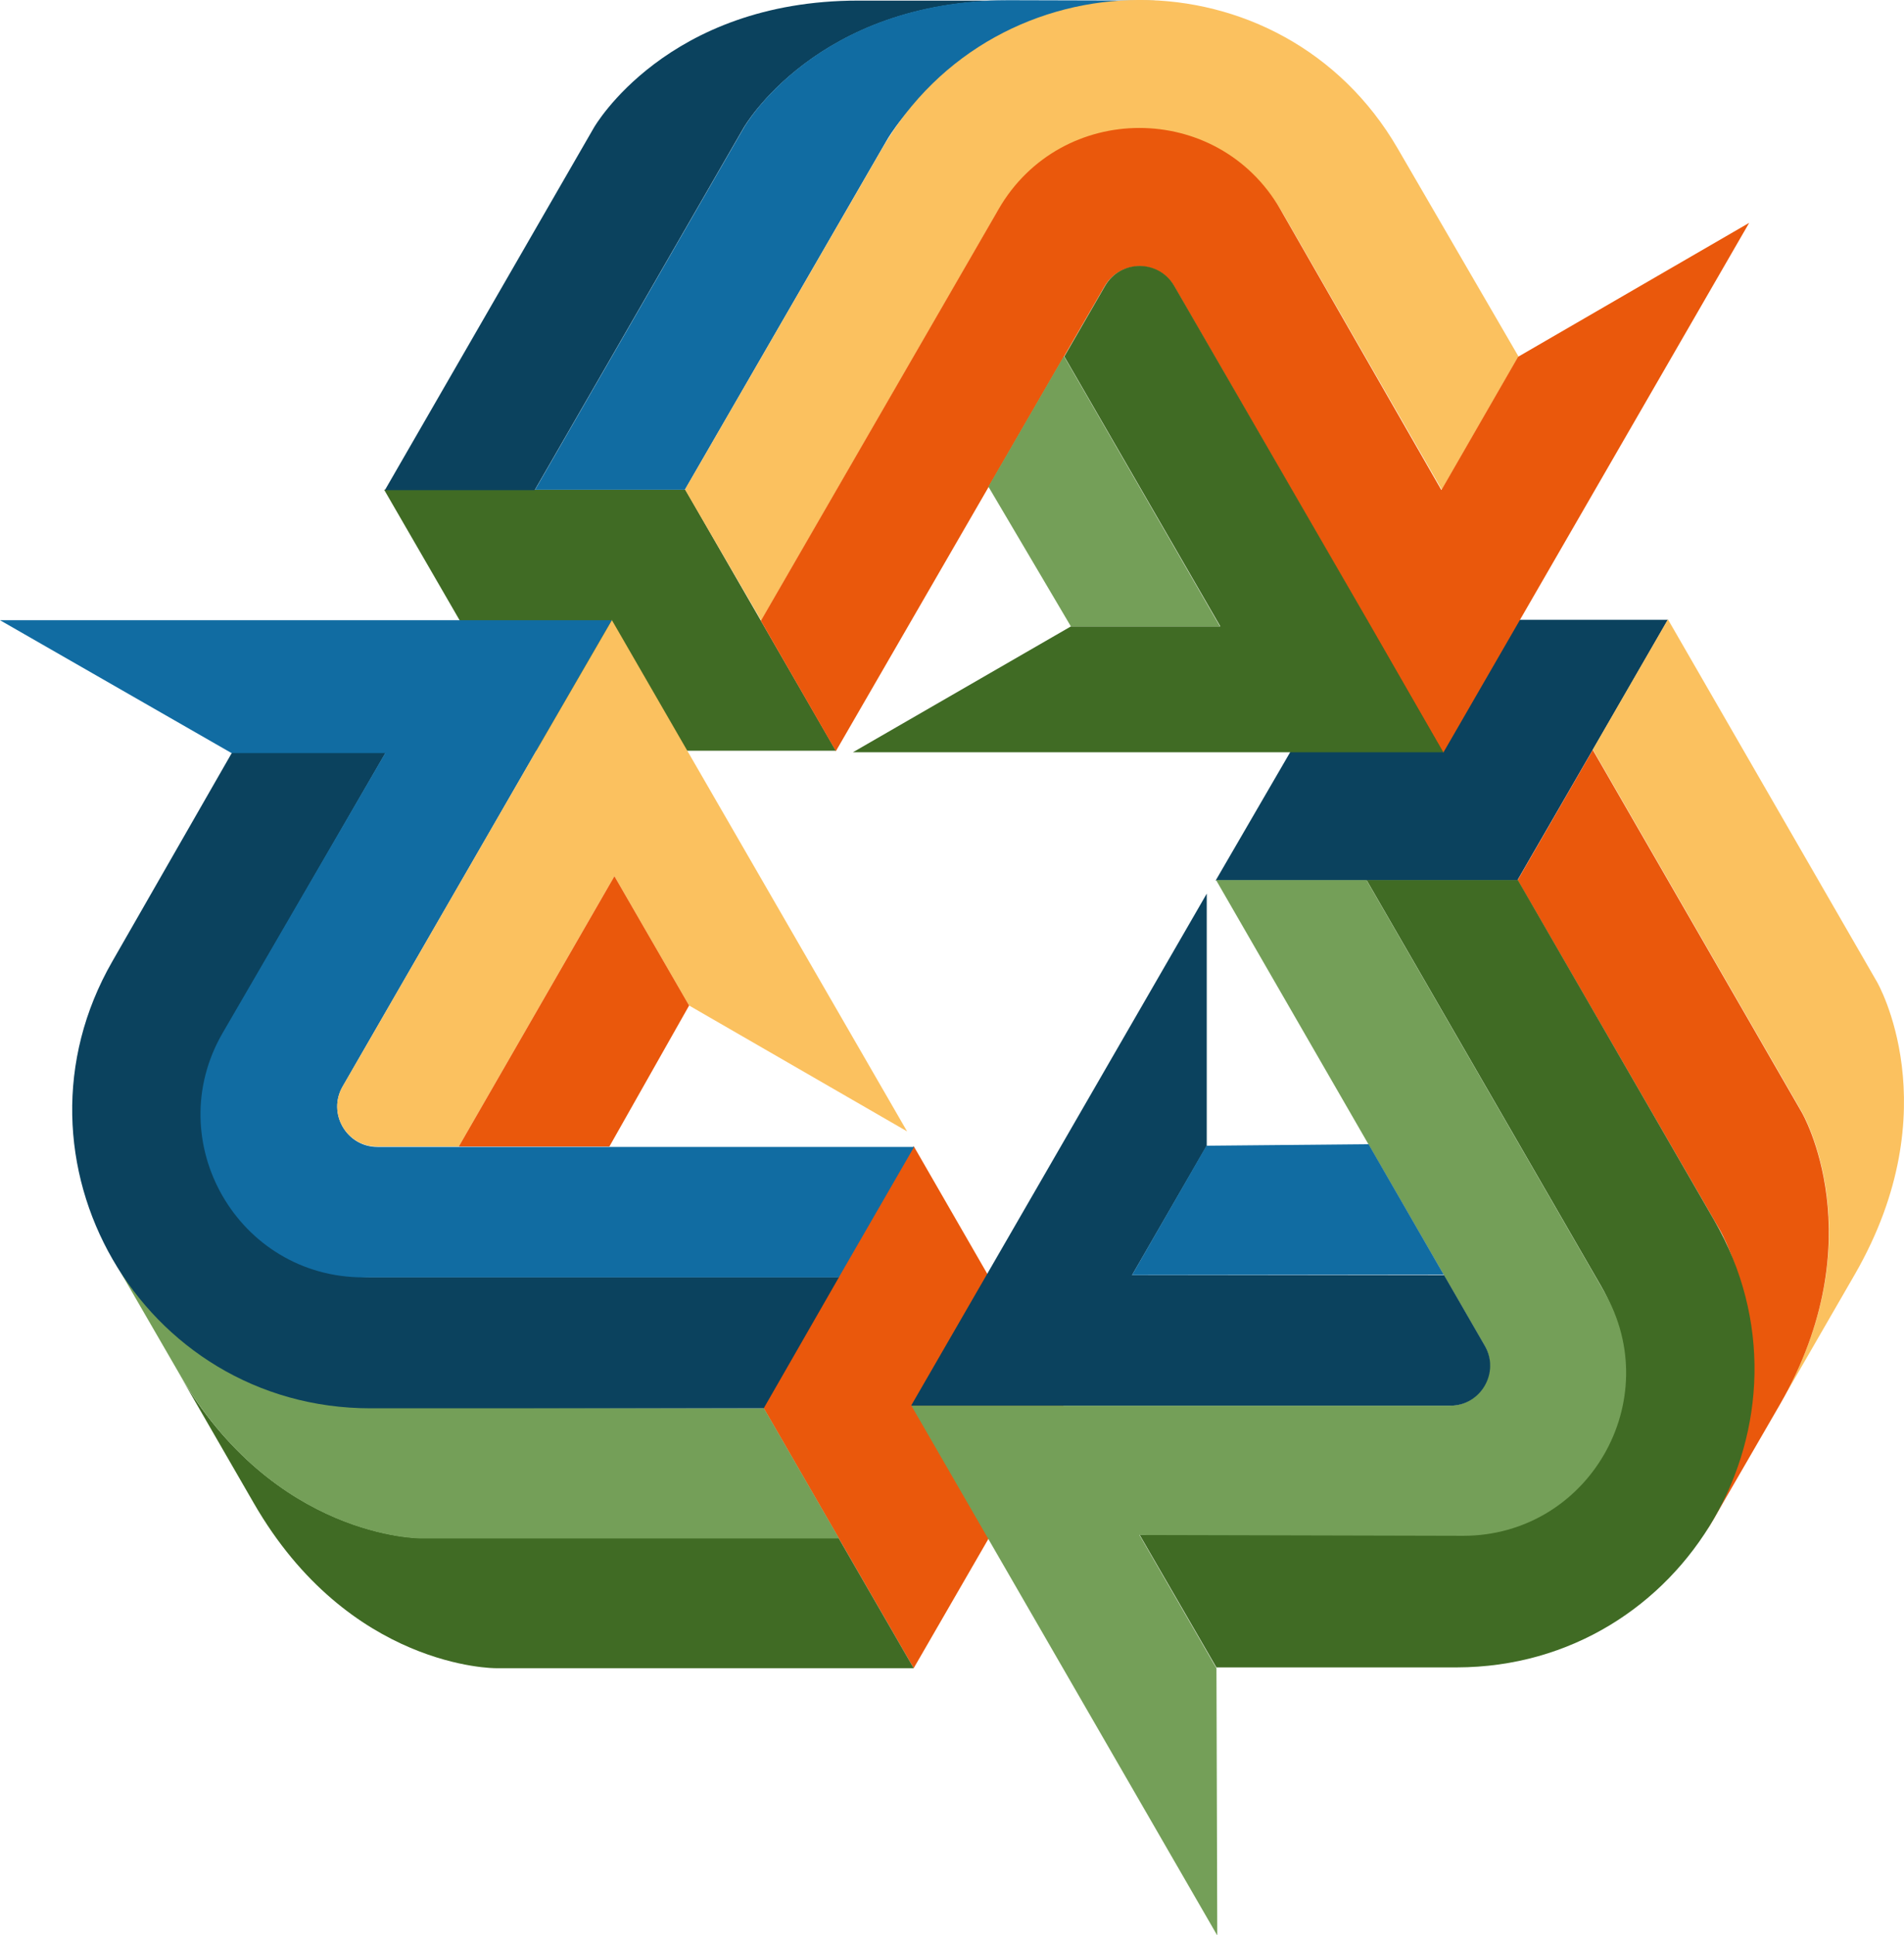
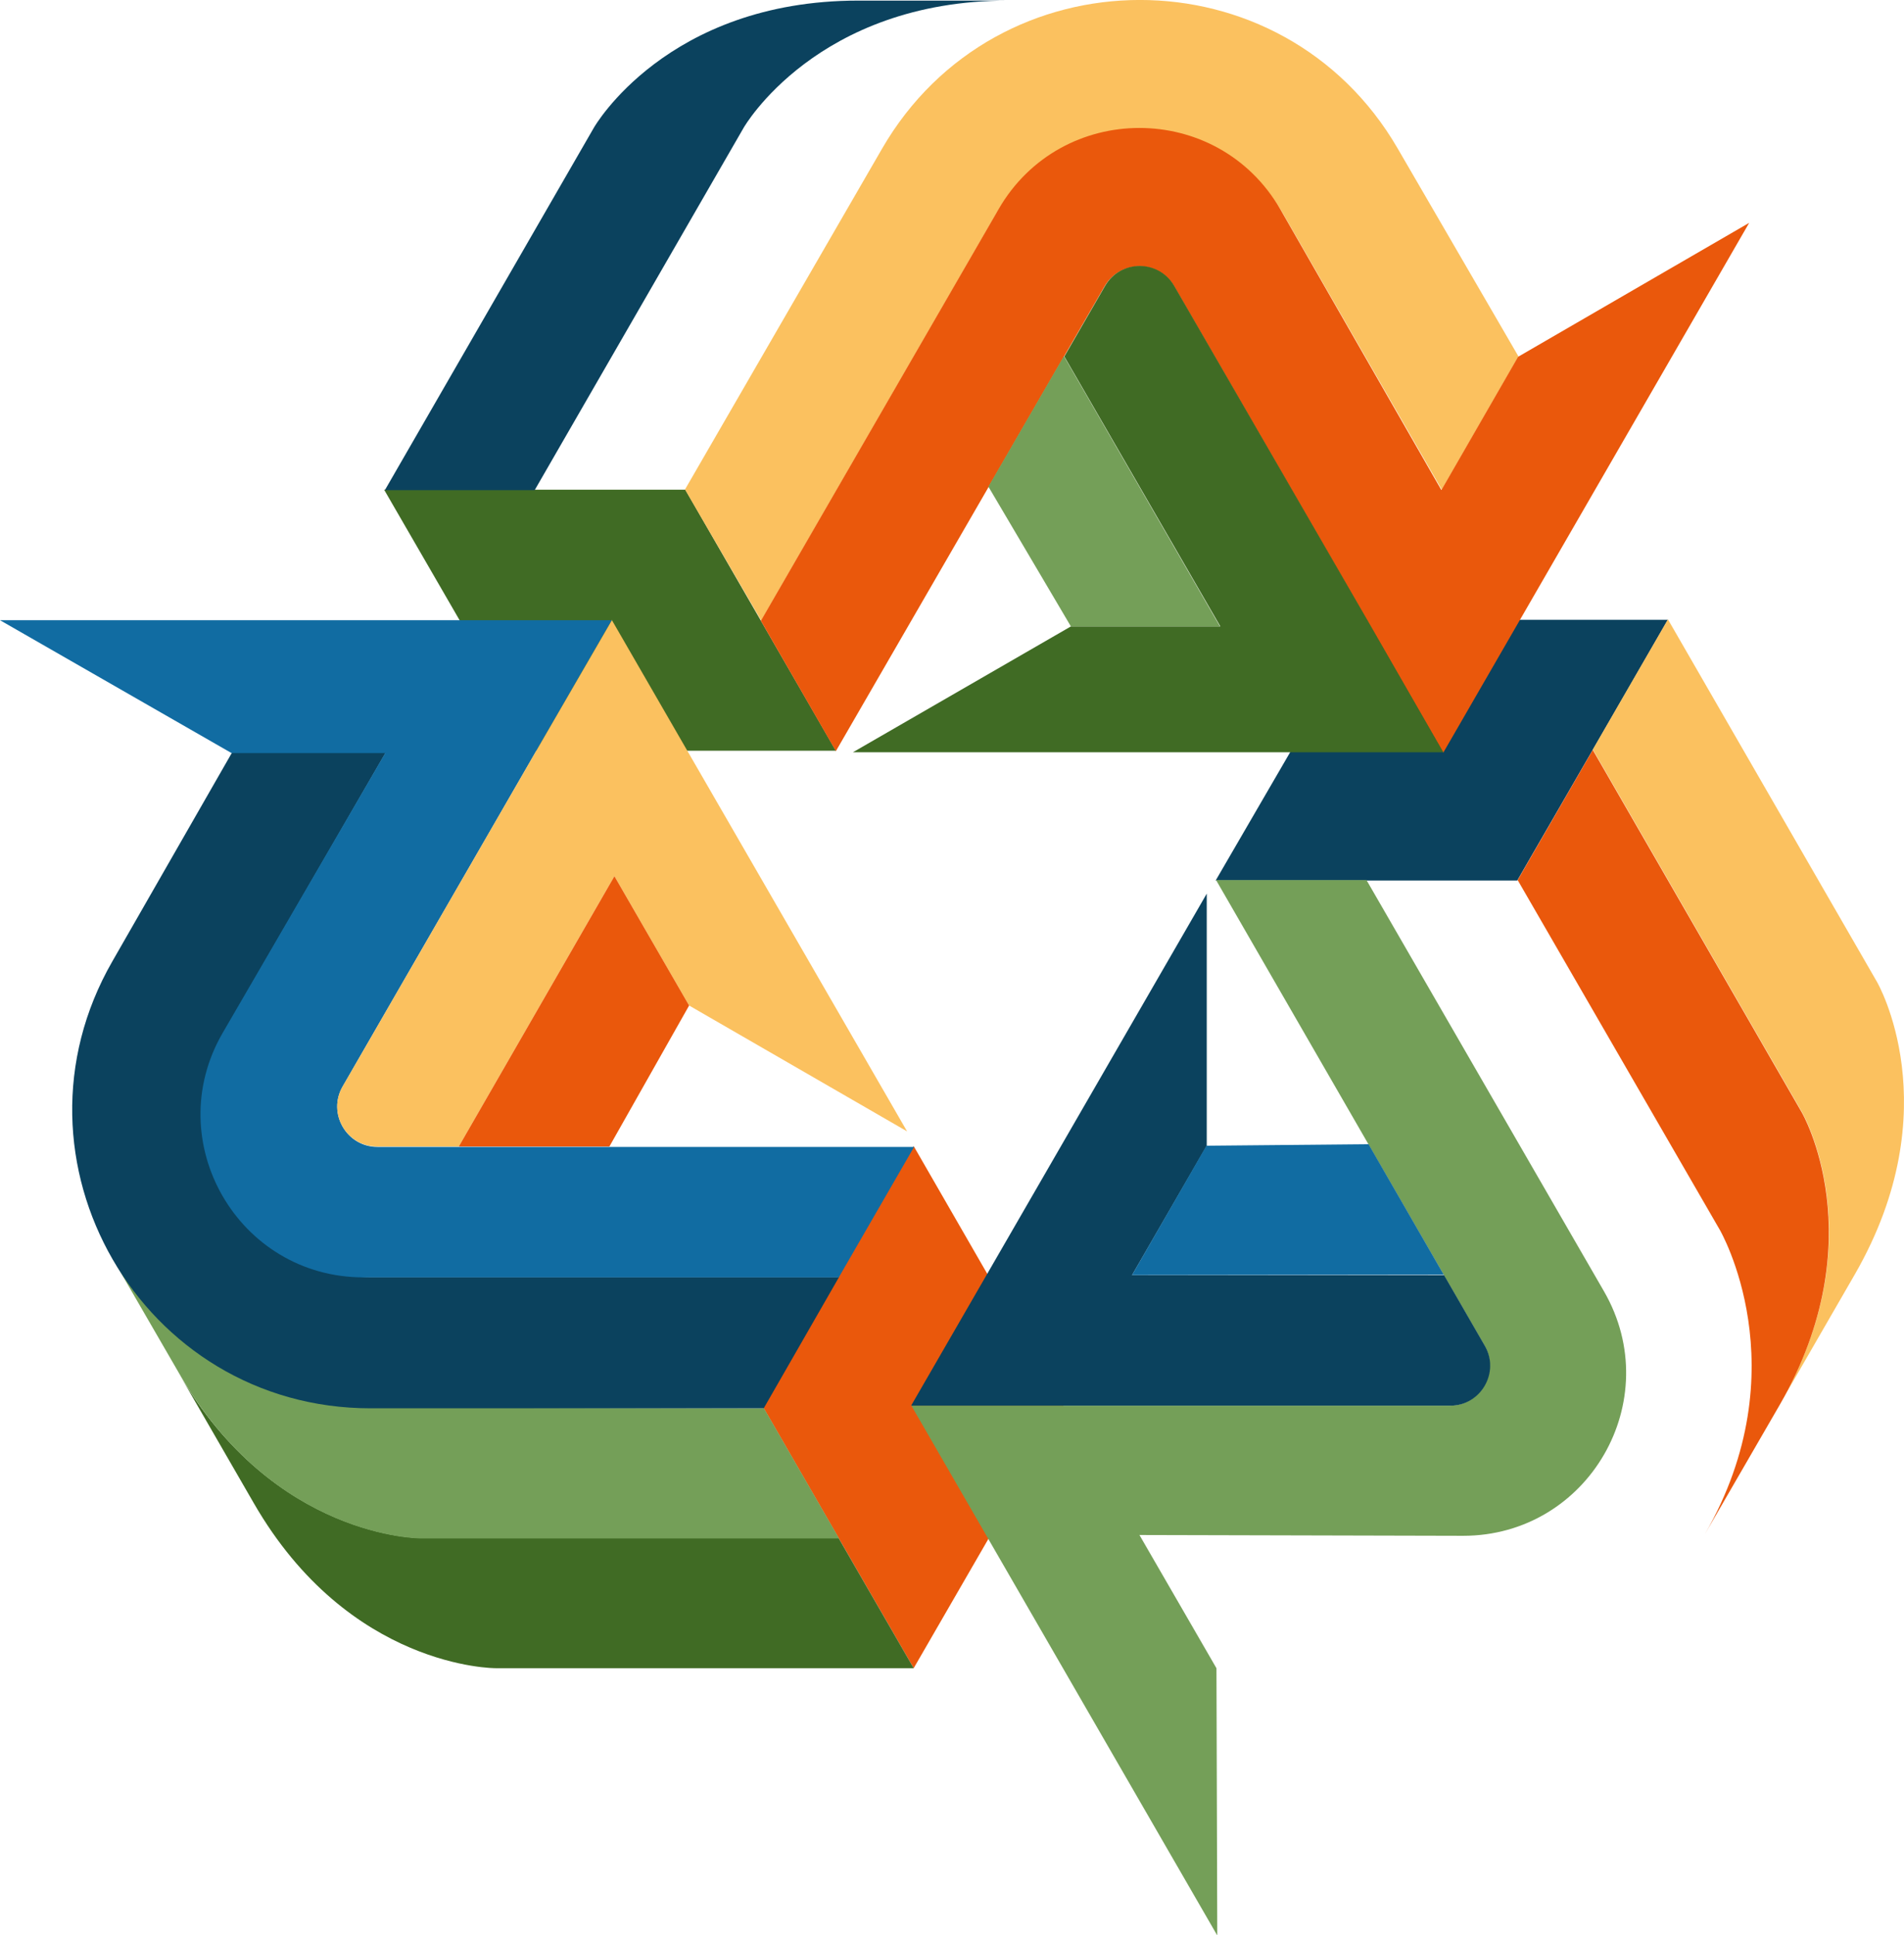
<svg xmlns="http://www.w3.org/2000/svg" id="Capa_2" viewBox="0 0 288.01 292.67">
  <defs>
    <style>
      .cls-1 {
        fill: #406b24;
      }

      .cls-2 {
        fill: #0b425e;
      }

      .cls-3 {
        fill: #fbc15f;
      }

      .cls-4 {
        fill: #116ca2;
      }

      .cls-5 {
        fill: #ea580c;
      }

      .cls-6 {
        fill: #749f58;
      }
    </style>
  </defs>
  <g id="Layer_1">
    <g>
      <polygon class="cls-1" points="126.44 113.53 103.66 74.05 58.1 74.05 80.94 113.53 126.44 113.53" />
      <polygon class="cls-2" points="252.29 93.73 229.51 133.15 183.89 133.15 206.79 93.73 252.29 93.73" />
      <path class="cls-2" d="M152.5.09c-28.99,0-40,19.21-40,19.21l-31.62,54.82h-22.66l31.62-54.82S100.79.09,129.84.09" />
-       <path class="cls-4" d="M175.22.09c-28.99,0-40.99,20.97-40.99,20.97l-30.63,53h-22.66l31.62-54.82S123.51.03,152.56.03" />
      <path class="cls-3" d="M103.6,74.05l29.81-51.54c17.33-29.98,60.61-30.04,78.01-.06l18.27,31.45-11.6,20.15-23.95-41.64c-9.66-16.75-33.85-16.81-43.51,0l-35.49,61.43-11.48-19.74h0l-.06-.06Z" />
      <path class="cls-5" d="M115.08,93.85l11.36,19.74,40.64-70.28c2.34-4.04,8.2-4.04,10.54,0l40.7,70.51,46.27-80.12-34.96,20.26-11.6,20.15-24.36-42.46c-9.49-16.4-33.15-16.4-42.63,0l-35.96,62.25h0v-.06Z" />
      <path class="cls-1" d="M218.33,113.76h-89.31l32.97-19.03h22.61l-23.6-40.82,6.15-10.66c2.34-4.04,8.14-4.04,10.48,0l29.22,50.54,11.54,20.09v-.12h-.06Z" />
      <polygon class="cls-6" points="161.99 94.73 149.51 73.59 160.93 53.85 184.54 94.73 161.99 94.73" />
      <polygon class="cls-5" points="138.21 252.27 115.43 212.79 138.21 173.32 160.99 212.85 138.21 252.27" />
      <path class="cls-3" d="M269.22,212.38c14.52-25.12,3.34-44.22,3.34-44.22l-31.62-54.82,11.36-19.68,31.62,54.82s11.13,19.09-3.34,44.22" />
      <path class="cls-5" d="M257.86,232.06c14.52-25.12,2.28-46.09,2.28-46.09l-30.57-52.88,11.36-19.68,31.62,54.82s11.13,19.09-3.34,44.22" />
-       <path class="cls-1" d="M229.57,133.03l29.75,51.54c17.28,29.98-4.33,67.52-38.95,67.58h-36.37l-11.6-20.03h48.02c19.38.12,31.45-20.85,21.79-37.6l-35.49-61.43h22.84v-.06Z" />
      <path class="cls-6" d="M206.73,133.09h-22.78l40.58,70.34c2.34,4.04-.59,9.14-5.27,9.14h-81.4l46.27,80.12-.12-40.41-11.65-20.15,48.96.12c18.97,0,30.8-20.5,21.32-36.95l-35.96-62.25h0l.06.06Z" />
      <path class="cls-2" d="M137.86,212.5l44.68-77.36v38.13l-11.3,19.56h47.2l6.15,10.66c2.34,4.04-.59,9.08-5.21,9.08h-81.52v-.06Z" />
      <polygon class="cls-4" points="182.49 173.26 207.02 173.03 218.39 192.76 171.24 192.82 182.49 173.26" />
      <path class="cls-1" d="M27,207.58c14.52,25.12,36.6,25.01,36.6,25.01h63.25l11.36,19.68h-63.25s-22.14.12-36.6-25.01" />
      <path class="cls-6" d="M15.64,187.9c14.52,25.12,39.77,24.95,39.77,24.95l60.15.12,11.36,19.68h-63.25s-22.14.12-36.6-25.01" />
      <path class="cls-2" d="M115.55,212.97h-59.5c-34.67,0-56.34-37.54-39.06-67.58l18.1-31.57h23.25l-24.07,41.58c-9.72,16.75,2.4,37.72,21.73,37.72h70.92l-11.36,19.79h0v.06Z" />
      <path class="cls-4" d="M126.91,193.12l11.36-19.68H57.1c-4.69,0-7.61-5.1-5.27-9.14l40.7-70.51H0l35.02,20.09h23.25l-24.6,42.34c-9.49,16.4,2.34,36.95,21.32,36.95h71.92v-.06Z" />
      <path class="cls-3" d="M92.53,93.73l44.68,77.36-32.97-19.03-11.3-19.56-23.54,40.88h-12.36c-4.63,0-7.55-5.04-5.21-9.08l29.16-50.54,11.6-20.03h-.06Z" />
      <polygon class="cls-5" points="104.24 152.06 92.18 173.38 69.4 173.38 92.94 132.5 104.24 152.06" />
    </g>
  </g>
</svg>